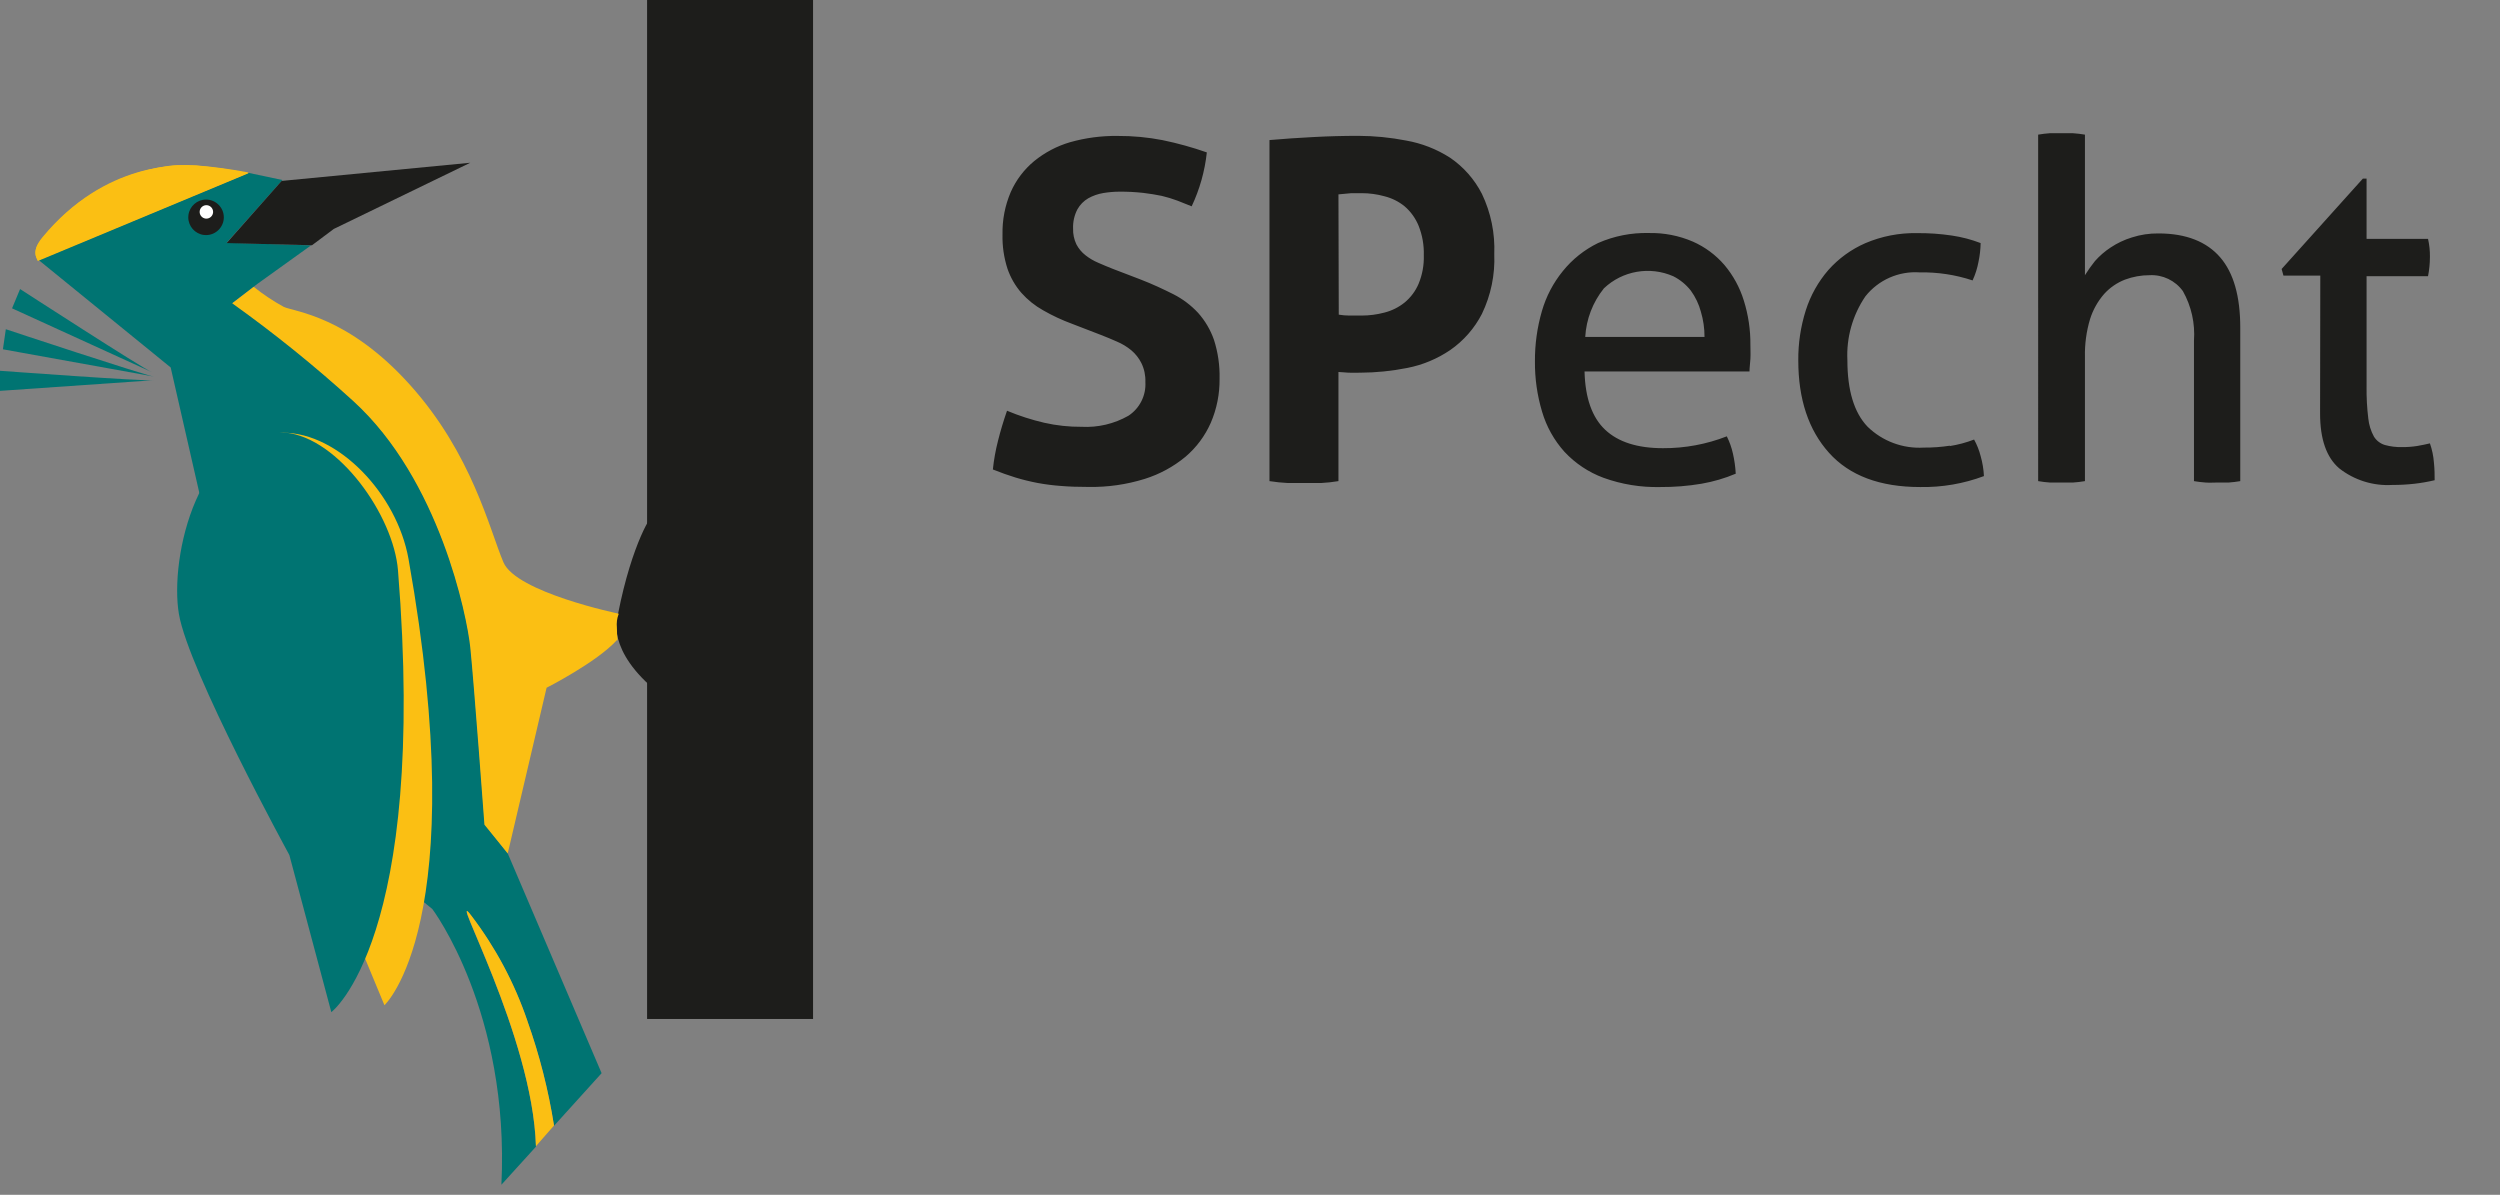
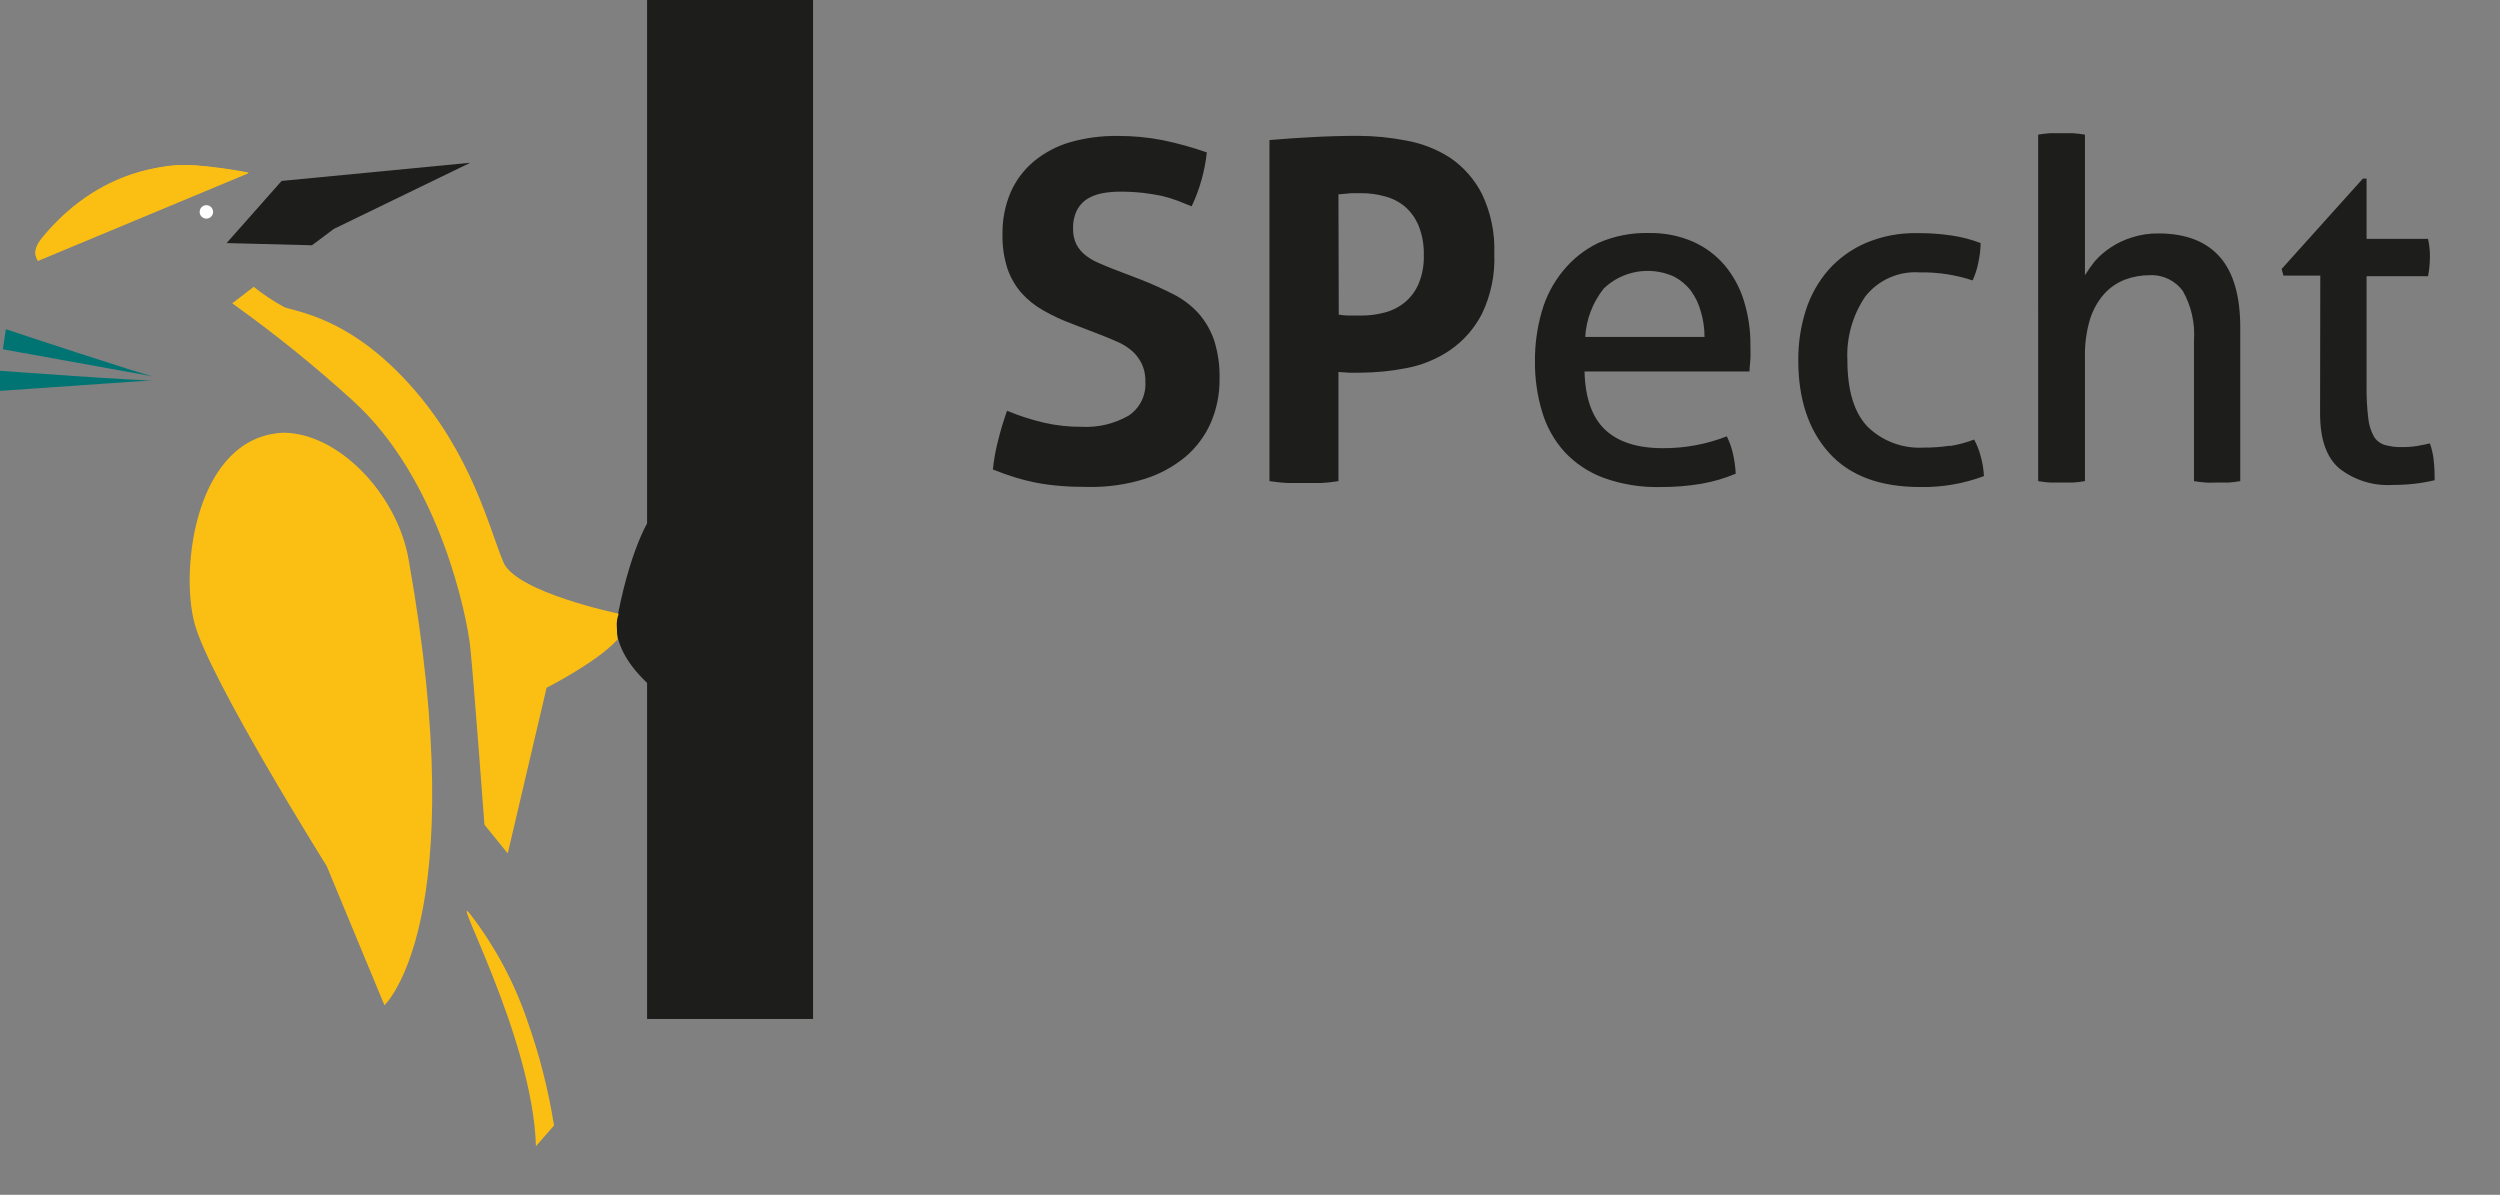
<svg xmlns="http://www.w3.org/2000/svg" width="100%" height="100%" viewBox="0 0 249 119" version="1.1" xml:space="preserve" style="fill-rule:evenodd;clip-rule:evenodd;stroke-linejoin:round;stroke-miterlimit:2;" id="svg42">
  <rect x="0" y="0" width="249" height="119" fill="#808080" stroke="none" />
  <defs id="defs46" />
  <path d="m 231.08,41.19 c 0,2.553 0.637,4.373 1.91,5.46 1.502,1.178 3.385,1.765 5.29,1.65 0.738,0.003 1.476,-0.037 2.21,-0.12 0.673,-0.077 1.341,-0.194 2,-0.35 0,-0.5 0,-1.08 -0.07,-1.74 -0.048,-0.658 -0.183,-1.307 -0.4,-1.93 -0.38,0.09 -0.8,0.18 -1.27,0.26 -0.499,0.079 -1.004,0.116 -1.51,0.11 -0.577,0.015 -1.153,-0.056 -1.71,-0.21 -0.454,-0.137 -0.842,-0.436 -1.09,-0.84 -0.304,-0.56 -0.495,-1.176 -0.56,-1.81 -0.127,-1.048 -0.184,-2.104 -0.17,-3.16 v -11 h 6.12 c 0.06,-0.31 0.11,-0.63 0.14,-0.94 0.03,-0.31 0.05,-0.64 0.05,-1 0.008,-0.599 -0.056,-1.196 -0.19,-1.78 h -6.12 v -6 h -0.37 l -8.09,9 0.18,0.66 h 3.67 z M 203,47.92 c 0.387,0.067 0.778,0.114 1.17,0.14 h 2.31 c 0.395,-0.027 0.789,-0.073 1.18,-0.14 V 35.55 c -0.028,-1.276 0.144,-2.548 0.51,-3.77 0.291,-0.925 0.771,-1.78 1.41,-2.51 0.57,-0.628 1.279,-1.114 2.07,-1.42 0.784,-0.292 1.614,-0.441 2.45,-0.44 1.304,-0.069 2.557,0.531 3.32,1.59 0.841,1.497 1.223,3.208 1.1,4.92 v 14 c 0.35,0.06 0.73,0.11 1.15,0.14 0.42,0.03 0.81,0 1.16,0 h 1.15 c 0.385,-0.027 0.769,-0.074 1.15,-0.14 V 32.63 c 0,-3.11 -0.66,-5.45 -2,-7 -1.34,-1.55 -3.38,-2.38 -6.14,-2.38 -0.903,-0.012 -1.801,0.123 -2.66,0.4 -0.748,0.23 -1.458,0.567 -2.11,1 -0.577,0.379 -1.102,0.833 -1.56,1.35 -0.361,0.45 -0.695,0.921 -1,1.41 v -14 c -0.391,-0.067 -0.785,-0.113 -1.18,-0.14 h -2.33 c -0.385,0.027 -0.769,0.074 -1.15,0.14 z m -8.78,-3.53 c -0.864,0.133 -1.736,0.197 -2.61,0.19 -2.08,0.127 -4.12,-0.633 -5.61,-2.09 -1.333,-1.4 -2,-3.603 -2,-6.61 -0.11,-2.258 0.519,-4.491 1.79,-6.36 1.296,-1.64 3.324,-2.536 5.41,-2.39 1.789,-0.033 3.571,0.237 5.27,0.8 0.274,-0.593 0.472,-1.218 0.59,-1.86 0.129,-0.612 0.2,-1.235 0.21,-1.86 -0.926,-0.355 -1.889,-0.607 -2.87,-0.75 -1.152,-0.171 -2.316,-0.251 -3.48,-0.24 -1.761,-0.032 -3.51,0.309 -5.13,1 -1.41,0.615 -2.669,1.529 -3.69,2.68 -1.009,1.168 -1.771,2.529 -2.24,4 -0.512,1.617 -0.766,3.304 -0.75,5 0,3.86 1.02,6.927 3.06,9.2 2.04,2.273 5.067,3.41 9.08,3.41 2.166,0.039 4.321,-0.33 6.35,-1.09 -0.032,-0.677 -0.142,-1.348 -0.33,-2 -0.146,-0.572 -0.364,-1.123 -0.65,-1.64 -0.785,0.302 -1.599,0.52 -2.43,0.65 m -36.3,-10.87 c 0.101,-1.767 0.751,-3.46 1.86,-4.84 1.849,-1.757 4.587,-2.232 6.92,-1.2 0.678,0.343 1.272,0.832 1.74,1.43 0.458,0.633 0.797,1.345 1,2.1 0.242,0.815 0.363,1.66 0.36,2.51 z M 174.25,37 c 0,-0.35 0.06,-0.76 0.09,-1.25 0.03,-0.49 0,-0.95 0,-1.39 0.014,-1.505 -0.208,-3.004 -0.66,-4.44 -0.401,-1.294 -1.057,-2.494 -1.93,-3.53 -0.863,-1.001 -1.94,-1.798 -3.15,-2.33 -1.382,-0.593 -2.876,-0.883 -4.38,-0.85 -1.74,-0.044 -3.468,0.298 -5.06,1 -1.357,0.662 -2.552,1.614 -3.5,2.79 -0.96,1.178 -1.671,2.539 -2.09,4 -0.47,1.625 -0.702,3.309 -0.69,5 -0.015,1.693 0.224,3.378 0.71,5 0.435,1.483 1.197,2.85 2.23,4 1.077,1.155 2.409,2.042 3.89,2.59 1.807,0.653 3.719,0.965 5.64,0.92 1.38,0.01 2.759,-0.1 4.12,-0.33 1.171,-0.202 2.315,-0.538 3.41,-1 -0.036,-0.673 -0.129,-1.343 -0.28,-2 -0.131,-0.597 -0.336,-1.174 -0.61,-1.72 -2.026,0.791 -4.185,1.192 -6.36,1.18 -2.54,0 -4.46,-0.613 -5.76,-1.84 -1.3,-1.227 -1.983,-3.16 -2.05,-5.8 z m -40.94,-17.64 1.29,-0.12 h 1 c 0.777,-0.002 1.551,0.102 2.3,0.31 0.732,0.183 1.415,0.524 2,1 0.61,0.524 1.086,1.186 1.39,1.93 0.373,0.934 0.55,1.935 0.52,2.94 0.031,0.976 -0.146,1.948 -0.52,2.85 -0.308,0.722 -0.784,1.36 -1.39,1.86 -0.587,0.473 -1.269,0.814 -2,1 -0.75,0.2 -1.524,0.301 -2.3,0.3 h -1.2 c -0.355,-0.002 -0.71,-0.032 -1.06,-0.09 z m -6.87,28.56 c 0.609,0.096 1.224,0.16 1.84,0.19 h 3.29 c 0.583,-0.031 1.164,-0.094 1.74,-0.19 V 37.05 c 0.31,0 0.65,0.06 1,0.07 0.35,0.01 0.75,0 1.16,0 1.571,-0.006 3.139,-0.163 4.68,-0.47 1.54,-0.298 3.003,-0.908 4.3,-1.79 1.329,-0.924 2.41,-2.16 3.15,-3.6 0.892,-1.852 1.315,-3.896 1.23,-5.95 0.086,-2.07 -0.336,-4.131 -1.23,-6 -0.738,-1.447 -1.828,-2.685 -3.17,-3.6 -1.329,-0.854 -2.814,-1.435 -4.37,-1.71 -1.572,-0.307 -3.169,-0.465 -4.77,-0.47 -1.507,0 -2.997,0.04 -4.47,0.12 -1.48,0.07 -2.94,0.18 -4.38,0.3 z M 109.6,33.34 c 0.56,0.22 1.11,0.44 1.64,0.68 0.52,0.218 1.005,0.511 1.44,0.87 0.416,0.351 0.757,0.783 1,1.27 0.287,0.584 0.424,1.23 0.4,1.88 0.083,1.344 -0.563,2.633 -1.69,3.37 -1.416,0.804 -3.034,1.186 -4.66,1.1 -1.248,0.009 -2.493,-0.125 -3.71,-0.4 -1.272,-0.294 -2.516,-0.696 -3.72,-1.2 -0.35,1 -0.65,2 -0.9,3 -0.24,0.936 -0.411,1.889 -0.51,2.85 0.78,0.31 1.53,0.58 2.25,0.8 0.72,0.219 1.451,0.399 2.19,0.54 0.77,0.144 1.548,0.244 2.33,0.3 0.82,0.07 1.74,0.1 2.78,0.1 1.887,0.03 3.767,-0.24 5.57,-0.8 1.487,-0.465 2.87,-1.216 4.07,-2.21 1.085,-0.925 1.947,-2.084 2.52,-3.39 0.593,-1.383 0.889,-2.875 0.87,-4.38 0.031,-1.316 -0.158,-2.627 -0.56,-3.88 -0.346,-0.988 -0.883,-1.899 -1.58,-2.68 -0.707,-0.761 -1.543,-1.391 -2.47,-1.86 -1,-0.5 -2.06,-1 -3.25,-1.46 l -2.82,-1.08 c -0.47,-0.19 -0.94,-0.38 -1.41,-0.59 -0.455,-0.192 -0.882,-0.444 -1.27,-0.75 -0.373,-0.292 -0.68,-0.66 -0.9,-1.08 -0.234,-0.493 -0.348,-1.035 -0.33,-1.58 -0.025,-0.663 0.124,-1.321 0.43,-1.91 0.255,-0.456 0.628,-0.836 1.08,-1.1 0.46,-0.256 0.961,-0.432 1.48,-0.52 0.539,-0.091 1.084,-0.138 1.63,-0.14 0.785,-0.005 1.57,0.035 2.35,0.12 0.667,0.08 1.287,0.18 1.86,0.3 0.526,0.125 1.043,0.282 1.55,0.47 l 1.43,0.57 c 0.8,-1.693 1.31,-3.508 1.51,-5.37 -1.438,-0.504 -2.908,-0.912 -4.4,-1.22 -1.479,-0.288 -2.983,-0.429 -4.49,-0.42 -1.605,-0.021 -3.205,0.191 -4.75,0.63 -1.3,0.384 -2.51,1.023 -3.56,1.88 -1.005,0.832 -1.803,1.886 -2.33,3.08 -0.571,1.335 -0.851,2.778 -0.82,4.23 -0.027,1.149 0.138,2.295 0.49,3.39 0.303,0.889 0.775,1.711 1.39,2.42 0.62,0.698 1.354,1.286 2.17,1.74 0.917,0.527 1.877,0.975 2.87,1.34 z" style="fill:#1d1d1b;fill-rule:nonzero" id="text" />
  <rect x="64.45" y="0" width="16.53" height="101.49" style="fill:#1d1d1b" id="balk" />
  <g id="specht">
-     <path d="m 25.63,28.28 -2.46,1.89 c 4.209,3.005 8.236,6.258 12.06,9.74 8.6,7.84 11.32,21.39 11.65,24.53 0.37,3.6 1.41,17.66 1.41,17.66 l 2.28,2.9 9.35,21.89 -4.74,5.24 c -0.559,-3.537 -1.443,-7.015 -2.64,-10.39 -1.288,-3.792 -3.186,-7.349 -5.62,-10.53 -2.434,-3.181 6.16,12 6.46,23 L 49.94,118 C 50.78,100.77 43.06,90.54 43.06,90.54 L 42.18,89.82 19.85,49.08 17,36.6 3.85,25.9 l 20.92,-8.68 3.36,0.71 -5.56,6.25 8.41,0.26 z" style="fill:#007472;fill-rule:nonzero" id="path2" />
    <g id="g16">
      <path d="m 61.56,61.13 c 1.37,-7 3.5,-10.35 3.52,-9.67 0.02,0.68 0.2,2.3 0.2,2.3 0,0 2.92,-4.95 2.39,-3.2 -0.62,2 -0.56,7 -0.57,10.44 -0.094,1.754 0.017,3.512 0.33,5.24 0.23,0.85 -2.39,-3 -2.39,-3 0,0 -0.4,3.6 -0.35,5 -4.47,-4.07 -3.13,-7.18 -3.13,-7.18" style="fill:#1d1d1b;fill-rule:nonzero" id="path10" />
      <path d="m 38.29,100.12 c 0,0 8.86,-8.14 2.4,-44.44 -1.16,-6.51 -7,-12.56 -12.46,-12.58 -8.7,0.37 -10.34,13.47 -8.85,19 1.49,5.53 13.16,24.16 13.16,24.16 z" style="fill:#fbbf13;fill-rule:nonzero" id="path12" />
-       <path d="m 33,100.81 c 0,0 9.61,-7.25 6.64,-44 C 39.2,51.35 33.73,43.62 28.44,43.09 19.75,42.63 16.86,55.51 17.82,61.16 c 0.96,5.65 11,24 11,24 z" style="fill:#007472;fill-rule:nonzero" id="path14" />
    </g>
    <g id="g22">
-       <path d="m 20.29,23.4 c 0.077,0.01 0.155,0.015 0.233,0.015 0.971,0 1.77,-0.799 1.77,-1.77 0,-0.971 -0.799,-1.77 -1.77,-1.77 -0.879,0 -1.631,0.655 -1.753,1.525 -0.011,0.081 -0.017,0.163 -0.017,0.245 0,0.884 0.661,1.639 1.537,1.755" style="fill:#1d1d1b;fill-rule:nonzero" id="path18" />
      <path d="m 20.47,21.77 c 0.028,0.004 0.057,0.005 0.085,0.005 0.336,0 0.623,-0.252 0.665,-0.585 0.004,-0.028 0.005,-0.056 0.005,-0.085 0,-0.367 -0.302,-0.67 -0.67,-0.67 -0.367,0 -0.67,0.303 -0.67,0.67 0,0.336 0.252,0.622 0.585,0.665" style="fill:#ffffff;fill-rule:nonzero" id="path20" />
    </g>
    <g id="g30">
-       <path d="M 15.11,37.06 C 14.25,36.72 2,28.79 2,28.79 l -0.8,1.92 z" style="fill:#007472;fill-rule:nonzero" id="path24" />
      <path d="M 15.35,37.51 C 14.44,37.39 0.58,32.79 0.58,32.79 l -0.29,2 z" style="fill:#007472;fill-rule:nonzero" id="path26" />
      <path d="M 15.3,37.87 C 14.47,38 0,36.93 0,36.93 v 2 z" style="fill:#007472;fill-rule:nonzero" id="path28" />
    </g>
    <path d="m 28.05,18.02 -5.48,6.19 8.5,0.22 2.18,-1.63 13.59,-6.59 z" style="fill:#1d1d1b;fill-rule:nonzero" id="path32" />
    <g id="g38">
      <path d="M 24.77,17.18 3.8,25.9 c 0,0 -0.85,-0.72 0.42,-2.26 6.29,-7.59 13.68,-7.22 15.31,-7.17 1.758,0.142 3.507,0.379 5.24,0.71" style="fill:#fbbf13;fill-rule:nonzero" id="path34" />
      <path d="m 52.54,101.71 c -1.288,-3.799 -3.186,-7.362 -5.62,-10.55 -2.434,-3.188 6.14,12 6.46,23 l 1.8,-2.06 c -0.559,-3.534 -1.442,-7.009 -2.64,-10.38 M 3.76,26 l 21,-8.75 c -2.56,-0.5 -5.93,-1 -7.87,-0.74 -5.248,0.69 -9.986,3.513 -13.09,7.8 -0.298,0.445 -0.343,1.014 -0.12,1.5 z M 61.61,61.12 C 61.61,61.12 51.4,59 50.14,56 48.74,52.7 47.03,45.24 40.85,38.35 34.67,31.46 29.32,31.05 28.27,30.57 c -1.056,-0.578 -2.06,-1.247 -3,-2 l -2.14,1.64 c 4.209,3.005 8.236,6.258 12.06,9.74 8.6,7.84 11.32,21.39 11.65,24.53 0.37,3.6 1.41,17.66 1.41,17.66 L 50.57,85 54.44,68.5 c 0,0 5,-2.54 7,-4.74 0.16,0.13 0,-0.16 0,-1.25 -0.049,-0.461 0.012,-0.928 0.18,-1.36" style="fill:#fbbf13;fill-rule:nonzero" id="path36" />
    </g>
  </g>
</svg>